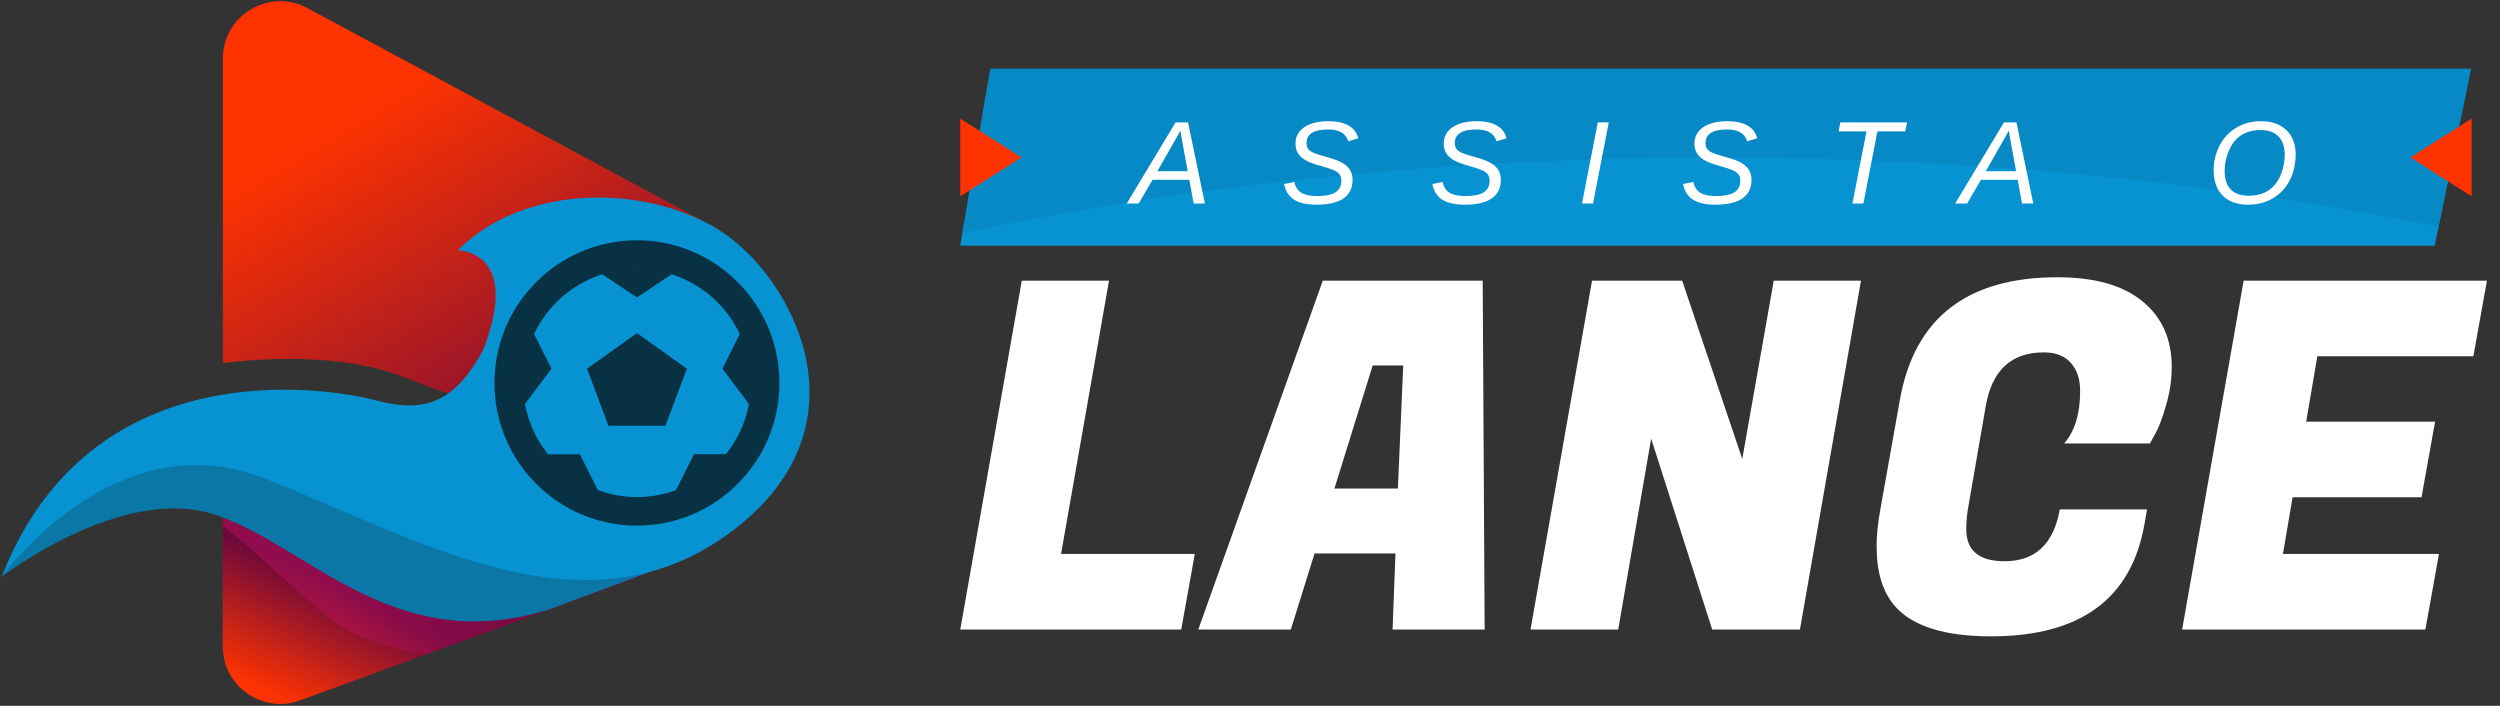
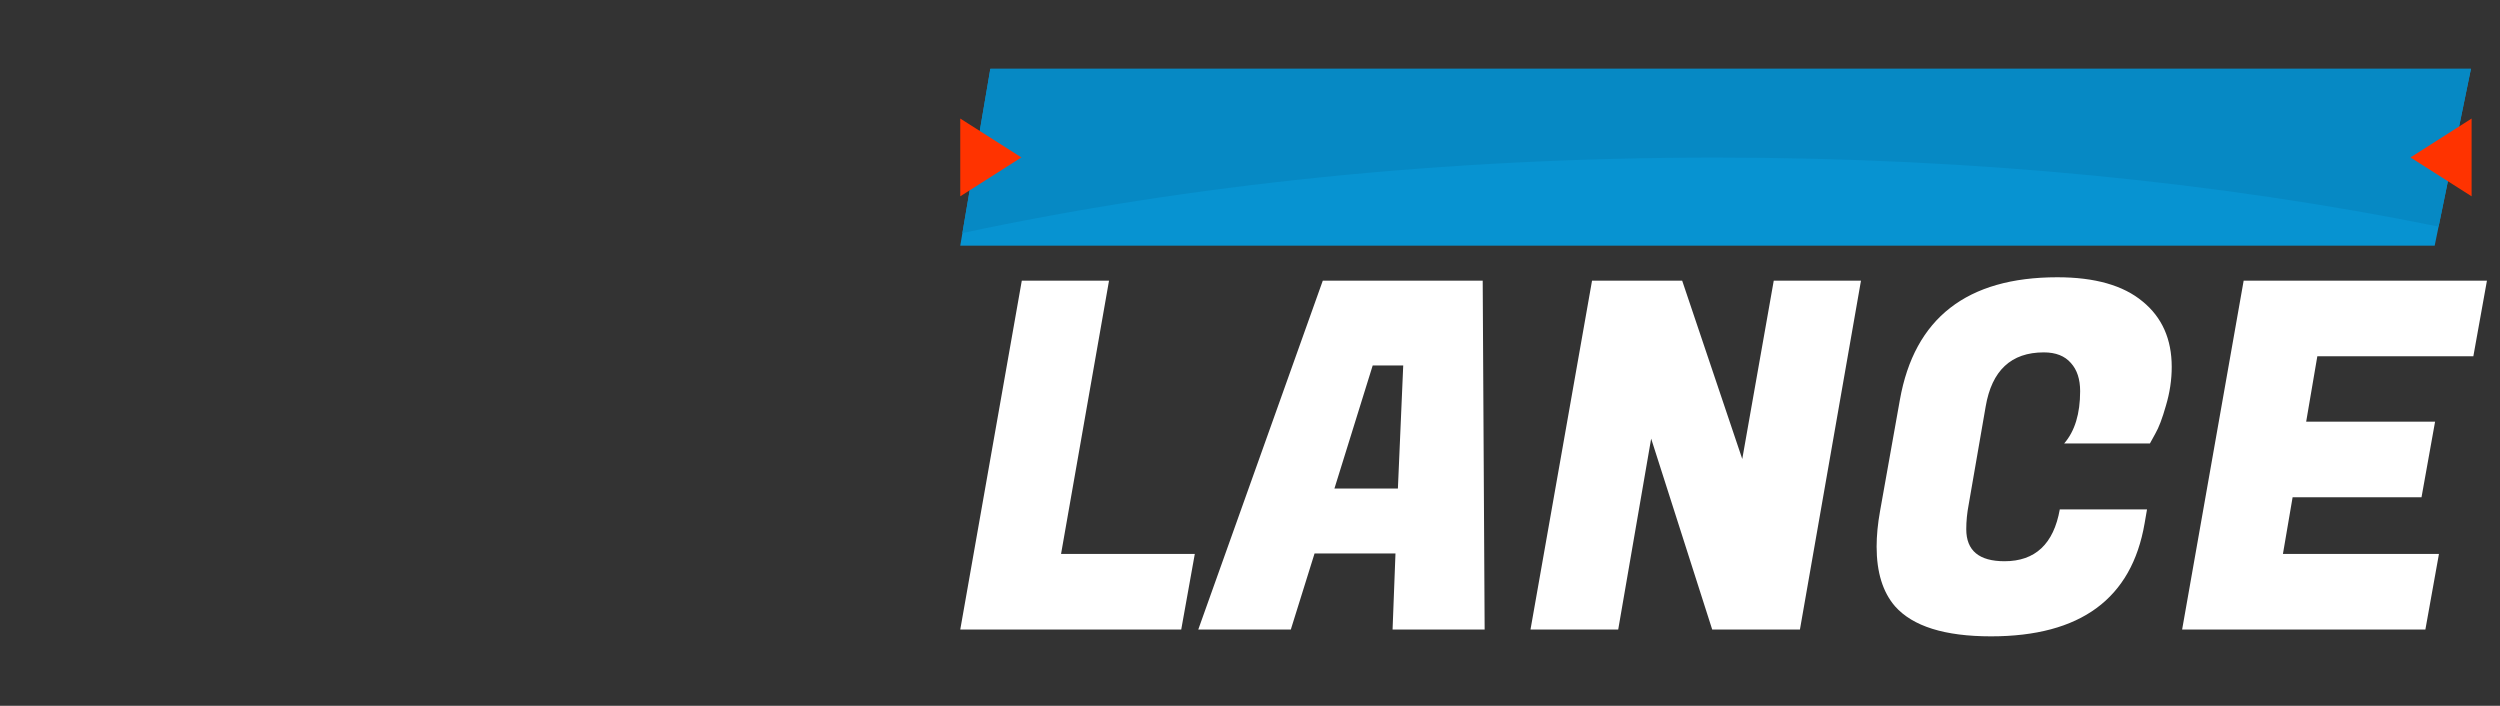
<svg xmlns="http://www.w3.org/2000/svg" width="1183" height="334" viewBox="0 0 1183 334" fill="none">
  <rect x="0" y="0" width="1183" height="334" fill="#333333" stroke="none" />
  <g clip-path="url(#clip0_458_6818)">
    <path d="M342.631 114.168C340.167 109.991 336.547 106.641 332.293 104.35L145.504 3.843C127.409 -5.898 105.463 7.212 105.463 27.771V171.785C122.577 169.687 162.252 166.665 191.956 178.831C230.9 194.771 258.871 196.792 274.291 182.296C284.186 172.998 324.882 154.171 351.775 137.25C348.675 126.084 345.364 118.788 342.631 114.168Z" fill="url(#paint0_linear_458_6818)" />
    <path style="mix-blend-mode:multiply" opacity="0.31" d="M274.292 182.296C277.141 179.62 282.569 176.136 289.461 172.151C289.5 167.916 289.153 163.045 289.731 159.522C295.852 121.83 269.19 105.274 236.406 112.936L220.467 122.426C220.467 122.426 258.853 125.718 268.882 152.765C272.058 161.351 271.77 176.521 269.248 186.088C271.038 184.972 272.751 183.72 274.292 182.276V182.296Z" fill="url(#paint1_linear_458_6818)" />
    <path d="M125.058 223.725C118.359 221.107 111.794 219.393 105.441 218.45V303.307C105.441 322.172 124.211 335.301 141.921 328.833L304.878 269.349C306.091 268.906 307.246 268.367 308.362 267.77C248.474 284.364 183.945 246.768 125.058 223.744V223.725Z" fill="url(#paint2_linear_458_6818)" />
    <path d="M125.058 226.323C118.359 223.705 111.794 221.991 105.441 221.048V305.905C105.441 324.77 124.211 337.899 141.921 331.431L304.878 271.947C306.091 271.504 307.246 270.965 308.362 270.368C248.474 286.962 183.945 249.366 125.058 226.342V226.323Z" fill="url(#paint3_linear_458_6818)" />
    <path style="mix-blend-mode:multiply" opacity="0.31" d="M308.382 270.37C248.493 286.964 183.965 249.368 125.077 226.344C120.534 224.573 116.068 223.244 111.679 222.263C109.407 224.053 107.328 225.92 105.461 227.807V249.233C115.856 256.009 130.622 271.39 154.627 291.315C167.313 301.845 185.736 307.042 201.907 309.564L304.917 271.968C306.13 271.525 307.285 270.986 308.401 270.389L308.382 270.37Z" fill="url(#paint4_linear_458_6818)" />
    <path d="M0.856 272.911C0.856 272.911 57.453 229.097 101.576 243.496C145.698 257.896 186.048 311.162 259.489 288.523L308.366 270.37C308.366 270.37 140.173 201.511 95.743 211.328C51.312 221.127 18.105 243.496 0.856 272.93L0.856 272.911Z" fill="#0A77A7" />
    <path d="M0.855 272.91C0.855 272.91 53.968 198.545 125.06 226.323C196.153 254.102 275.427 303.133 344.883 252.466C414.34 201.798 374.298 129.897 339.974 108.644C305.65 87.392 248.457 86.583 216.578 118.443C216.578 118.443 247.074 118.443 228.653 165.501C215.923 188.9 202.679 196.081 178.173 189.535C153.667 182.99 42.514 165.838 0.836 272.891L0.855 272.91Z" fill="#0793D1" />
    <path d="M349.087 133.522C342.844 127.231 335.415 122.24 327.23 118.839C319.045 115.438 310.267 113.693 301.403 113.707C292.537 113.692 283.757 115.435 275.569 118.837C267.382 122.238 259.951 127.229 253.705 133.522C227.408 159.813 227.408 202.607 253.705 228.904C259.951 235.198 267.384 240.19 275.572 243.591C283.761 246.993 292.543 248.736 301.41 248.72C310.273 248.734 319.051 246.991 327.236 243.59C335.421 240.19 342.85 235.201 349.094 228.911C375.391 202.621 375.391 159.826 349.087 133.522ZM302.617 127.256H300.196C300.607 127.25 300.998 127.196 301.41 127.196C301.821 127.196 302.206 127.25 302.617 127.256ZM343.503 214.936H328.375L319.89 231.906C313.97 234.086 307.712 235.212 301.403 235.231C295.082 235.214 288.813 234.086 282.882 231.899L274.418 215.004H259.344C253.782 208.09 250.022 199.905 248.397 191.182L260.929 174.469L252.727 158.059C255.352 152.496 258.908 147.423 263.242 143.059C269.319 136.964 276.765 132.41 284.96 129.779L301.396 140.746L317.84 129.786C326.034 132.415 333.48 136.966 339.557 143.059C343.887 147.418 347.441 152.484 350.065 158.039L341.864 174.469L354.396 191.182C352.779 199.877 349.037 208.038 343.503 214.936Z" fill="#083143" />
    <path d="M277.797 174.474L287.914 201.452H314.892L325.009 174.474L301.403 157.612L277.797 174.474Z" fill="#083143" />
  </g>
  <path d="M468.632 32.543H1169.25L1152.09 116.239H454.394L468.632 32.543Z" fill="#0793D1" />
  <path fill-rule="evenodd" clip-rule="evenodd" d="M1169.25 32.543H468.632L455.405 110.291C561.988 87.478 683.302 74.572 812.003 74.572C934.837 74.572 1050.94 86.328 1153.94 107.233L1169.25 32.543Z" fill="#0689C4" />
  <path d="M454.394 92.897V56.094L483.323 74.495L454.394 92.897Z" fill="#FF3300" />
  <path d="M1169.56 56.094L1169.56 92.897L1140.63 74.496L1169.56 56.094Z" fill="#FF3300" />
-   <path d="M545.374 85.087L538.833 96.315H533.164L556.275 57.916H562.189L570.147 96.315H564.832L562.788 85.087H545.374ZM558.537 61.84C558.41 62.076 558.264 62.349 558.101 62.658C557.937 62.967 557.747 63.321 557.529 63.721L547.663 81.026H562.025L559.246 65.955C559.118 65.265 559 64.574 558.891 63.884C558.782 63.194 558.664 62.512 558.537 61.84ZM622.863 96.86C618.339 96.86 614.823 96.061 612.316 94.462C609.827 92.845 608.273 90.392 607.656 87.103L612.479 86.095C612.97 88.439 614.06 90.138 615.75 91.192C617.439 92.245 619.938 92.772 623.244 92.772C627.223 92.772 630.13 92.182 631.965 91.001C633.8 89.802 634.718 87.976 634.718 85.523C634.718 84.306 634.454 83.334 633.928 82.607C633.401 81.862 632.501 81.19 631.229 80.59C630.594 80.299 629.731 79.972 628.64 79.609C627.55 79.246 626.224 78.846 624.661 78.41C621.609 77.574 619.293 76.693 617.712 75.766C616.168 74.858 614.996 73.777 614.196 72.523C613.415 71.251 613.024 69.725 613.024 67.945C613.024 65.728 613.651 63.83 614.905 62.249C616.177 60.668 617.975 59.46 620.301 58.624C622.627 57.77 625.37 57.343 628.531 57.343C632.529 57.343 635.735 58.034 638.152 59.414C640.568 60.795 642.085 62.812 642.703 65.465L637.988 66.855C637.389 64.947 636.308 63.539 634.745 62.63C633.201 61.722 631.12 61.268 628.504 61.268C625.088 61.268 622.527 61.804 620.819 62.876C619.111 63.948 618.257 65.555 618.257 67.699C618.257 68.79 618.493 69.68 618.966 70.37C619.438 71.042 620.201 71.642 621.255 72.169C621.782 72.423 622.572 72.732 623.626 73.096C624.68 73.441 625.997 73.822 627.578 74.24C629.358 74.731 630.884 75.212 632.156 75.684C633.428 76.157 634.454 76.62 635.236 77.074C636.798 77.983 637.988 79.091 638.806 80.399C639.623 81.689 640.032 83.288 640.032 85.196C640.032 88.939 638.624 91.818 635.808 93.835C632.992 95.852 628.677 96.86 622.863 96.86ZM693.021 96.86C688.497 96.86 684.981 96.061 682.474 94.462C679.985 92.845 678.431 90.392 677.814 87.103L682.637 86.095C683.128 88.439 684.218 90.138 685.908 91.192C687.597 92.245 690.096 92.772 693.402 92.772C697.381 92.772 700.288 92.182 702.123 91.001C703.958 89.802 704.876 87.976 704.876 85.523C704.876 84.306 704.612 83.334 704.085 82.607C703.559 81.862 702.659 81.19 701.387 80.59C700.751 80.299 699.888 79.972 698.798 79.609C697.708 79.246 696.382 78.846 694.819 78.41C691.767 77.574 689.451 76.693 687.87 75.766C686.326 74.858 685.154 73.777 684.354 72.523C683.573 71.251 683.182 69.725 683.182 67.945C683.182 65.728 683.809 63.83 685.063 62.249C686.335 60.668 688.133 59.46 690.459 58.624C692.785 57.77 695.528 57.343 698.689 57.343C702.686 57.343 705.893 58.034 708.31 59.414C710.726 60.795 712.243 62.812 712.861 65.465L708.146 66.855C707.547 64.947 706.466 63.539 704.903 62.63C703.359 61.722 701.278 61.268 698.662 61.268C695.246 61.268 692.685 61.804 690.977 62.876C689.269 63.948 688.415 65.555 688.415 67.699C688.415 68.79 688.651 69.68 689.124 70.37C689.596 71.042 690.359 71.642 691.413 72.169C691.94 72.423 692.73 72.732 693.784 73.096C694.838 73.441 696.155 73.822 697.735 74.24C699.516 74.731 701.042 75.212 702.314 75.684C703.586 76.157 704.612 76.62 705.394 77.074C706.956 77.983 708.146 79.091 708.964 80.399C709.781 81.689 710.19 83.288 710.19 85.196C710.19 88.939 708.782 91.818 705.966 93.835C703.15 95.852 698.835 96.86 693.021 96.86ZM761.271 57.916L753.804 96.315H748.598L756.066 57.916H761.271ZM811.643 96.86C807.119 96.86 803.604 96.061 801.096 94.462C798.607 92.845 797.054 90.392 796.436 87.103L801.26 86.095C801.75 88.439 802.841 90.138 804.53 91.192C806.22 92.245 808.718 92.772 812.025 92.772C816.004 92.772 818.911 92.182 820.746 91.001C822.581 89.802 823.498 87.976 823.498 85.523C823.498 84.306 823.235 83.334 822.708 82.607C822.181 81.862 821.282 81.19 820.01 80.59C819.374 80.299 818.511 79.972 817.421 79.609C816.331 79.246 815.004 78.846 813.442 78.41C810.39 77.574 808.073 76.693 806.492 75.766C804.948 74.858 803.776 73.777 802.977 72.523C802.196 71.251 801.805 69.725 801.805 67.945C801.805 65.728 802.432 63.83 803.685 62.249C804.957 60.668 806.756 59.46 809.081 58.624C811.407 57.77 814.151 57.343 817.312 57.343C821.309 57.343 824.516 58.034 826.932 59.414C829.349 60.795 830.866 62.812 831.483 65.465L826.769 66.855C826.169 64.947 825.088 63.539 823.526 62.63C821.981 61.722 819.901 61.268 817.285 61.268C813.869 61.268 811.307 61.804 809.599 62.876C807.891 63.948 807.037 65.555 807.037 67.699C807.037 68.79 807.274 69.68 807.746 70.37C808.218 71.042 808.982 71.642 810.035 72.169C810.562 72.423 811.353 72.732 812.406 73.096C813.46 73.441 814.777 73.822 816.358 74.24C818.139 74.731 819.665 75.212 820.936 75.684C822.208 76.157 823.235 76.62 824.016 77.074C825.579 77.983 826.769 79.091 827.586 80.399C828.404 81.689 828.813 83.288 828.813 85.196C828.813 88.939 827.405 91.818 824.588 93.835C821.772 95.852 817.457 96.86 811.643 96.86ZM888.396 62.167L881.747 96.315H876.569L883.218 62.167H870.028L870.845 57.916H902.404L901.587 62.167H888.396ZM937.379 85.087L930.838 96.315H925.169L948.28 57.916H954.194L962.152 96.315H956.837L954.793 85.087H937.379ZM950.542 61.84C950.415 62.076 950.269 62.349 950.106 62.658C949.942 62.967 949.752 63.321 949.534 63.721L939.668 81.026H954.03L951.251 65.955C951.123 65.265 951.005 64.574 950.896 63.884C950.787 63.194 950.669 62.512 950.542 61.84ZM1070.04 57.343C1073.4 57.343 1076.3 57.988 1078.73 59.278C1081.16 60.568 1083.04 62.394 1084.34 64.756C1085.67 67.118 1086.33 69.907 1086.33 73.123C1086.26 77.956 1085.24 82.162 1083.28 85.741C1081.34 89.302 1078.68 92.045 1075.3 93.971C1071.92 95.897 1068.08 96.86 1063.8 96.86C1060.14 96.86 1057.06 96.124 1054.53 94.653C1052.26 93.363 1050.51 91.528 1049.3 89.147C1048.1 86.767 1047.5 83.951 1047.5 80.699C1047.5 76.339 1048.46 72.341 1050.39 68.708C1052.29 65.074 1054.97 62.276 1058.4 60.314C1061.83 58.334 1065.71 57.343 1070.04 57.343ZM1069.79 61.54C1066.18 61.54 1063.1 62.349 1060.55 63.966C1058.86 65.038 1057.44 66.491 1056.27 68.326C1055.11 70.161 1054.22 72.178 1053.6 74.376C1053 76.575 1052.7 78.773 1052.7 80.972C1052.7 84.769 1053.67 87.667 1055.59 89.665C1057.54 91.646 1060.35 92.636 1064.04 92.636C1067.62 92.636 1070.67 91.846 1073.2 90.265C1074.87 89.211 1076.3 87.803 1077.48 86.041C1078.66 84.26 1079.56 82.262 1080.17 80.045C1080.81 77.828 1081.13 75.557 1081.13 73.232C1081.13 69.471 1080.14 66.582 1078.16 64.565C1076.2 62.549 1073.41 61.54 1069.79 61.54Z" fill="white" />
  <path d="M558.957 297.908H454.394L483.515 132.808H524.79L502.089 262.136H565.377L558.957 297.908Z" fill="white" />
  <path d="M658.964 297.908L660.34 261.907H622.046L610.81 297.908H567.013L625.944 132.808H701.615L702.532 297.908H658.964ZM649.562 172.937L631.447 231.18H661.486L664.009 172.937H649.562Z" fill="white" />
  <path d="M880.616 132.808L851.724 297.908H810.219L781.327 207.562L765.734 297.908H724.23L753.352 132.808H796.002L824.436 217.192L839.341 132.808H880.616Z" fill="white" />
  <path d="M942.131 301.118C920.27 301.118 905.136 296.379 896.728 286.901C890.919 280.175 888.015 270.773 888.015 258.697C888.015 253.499 888.55 247.919 889.62 241.957L899.021 189.217C905.9 150.541 930.742 131.203 973.545 131.203C991.278 131.203 1004.73 135.025 1013.9 142.668C1023.08 150.159 1027.66 160.478 1027.66 173.624C1027.66 179.739 1026.74 185.854 1024.91 191.969C1023.23 197.931 1021.55 202.364 1019.86 205.269L1017.34 209.855H976.756C981.8 204.046 984.323 195.791 984.323 185.09C984.323 179.433 982.87 175 979.966 171.79C977.061 168.427 972.781 166.745 967.125 166.745C951.685 166.745 942.513 175.306 939.608 192.427L931.583 238.747C930.818 242.722 930.436 246.62 930.436 250.442C930.436 260.531 936.474 265.576 948.551 265.576C963.074 265.576 971.787 257.397 974.692 241.04H1015.97L1014.82 247.69C1008.71 283.309 984.476 301.118 942.131 301.118Z" fill="white" />
  <path d="M1147.69 297.908H1032.58L1061.7 132.808H1176.82L1170.39 168.58H1096.56L1091.28 199.536H1152.28L1145.86 235.307H1084.86L1080.28 262.136H1154.11L1147.69 297.908Z" fill="white" />
  <defs>
    <linearGradient id="paint0_linear_458_6818" x1="133.28" y1="-8.535" x2="272.424" y2="223.743" gradientUnits="userSpaceOnUse">
      <stop offset="0.26" stop-color="#FF3300" />
      <stop offset="1" stop-color="#6E093B" />
    </linearGradient>
    <linearGradient id="paint1_linear_458_6818" x1="220.659" y1="77.418" x2="262.298" y2="139.078" gradientUnits="userSpaceOnUse">
      <stop offset="0.26" stop-color="#DA1375" />
      <stop offset="1" stop-color="#6E093B" />
    </linearGradient>
    <linearGradient id="paint2_linear_458_6818" x1="160.383" y1="359.153" x2="193.475" y2="276.606" gradientUnits="userSpaceOnUse">
      <stop offset="0.26" stop-color="#DA1375" />
      <stop offset="1" stop-color="#6E093B" />
    </linearGradient>
    <linearGradient id="paint3_linear_458_6818" x1="149.853" y1="362.81" x2="184.793" y2="291.101" gradientUnits="userSpaceOnUse">
      <stop offset="0.26" stop-color="#FF3301" />
      <stop offset="1" stop-color="#6E093B" />
    </linearGradient>
    <linearGradient id="paint4_linear_458_6818" x1="105.461" y1="265.885" x2="308.382" y2="265.885" gradientUnits="userSpaceOnUse">
      <stop offset="0.26" stop-color="#DA1375" />
      <stop offset="1" stop-color="#6E093B" />
    </linearGradient>
    <clipPath id="clip0_458_6818">
-       <rect width="382.202" height="332.516" fill="white" transform="translate(0.847 0.572)" />
-     </clipPath>
+       </clipPath>
  </defs>
</svg>